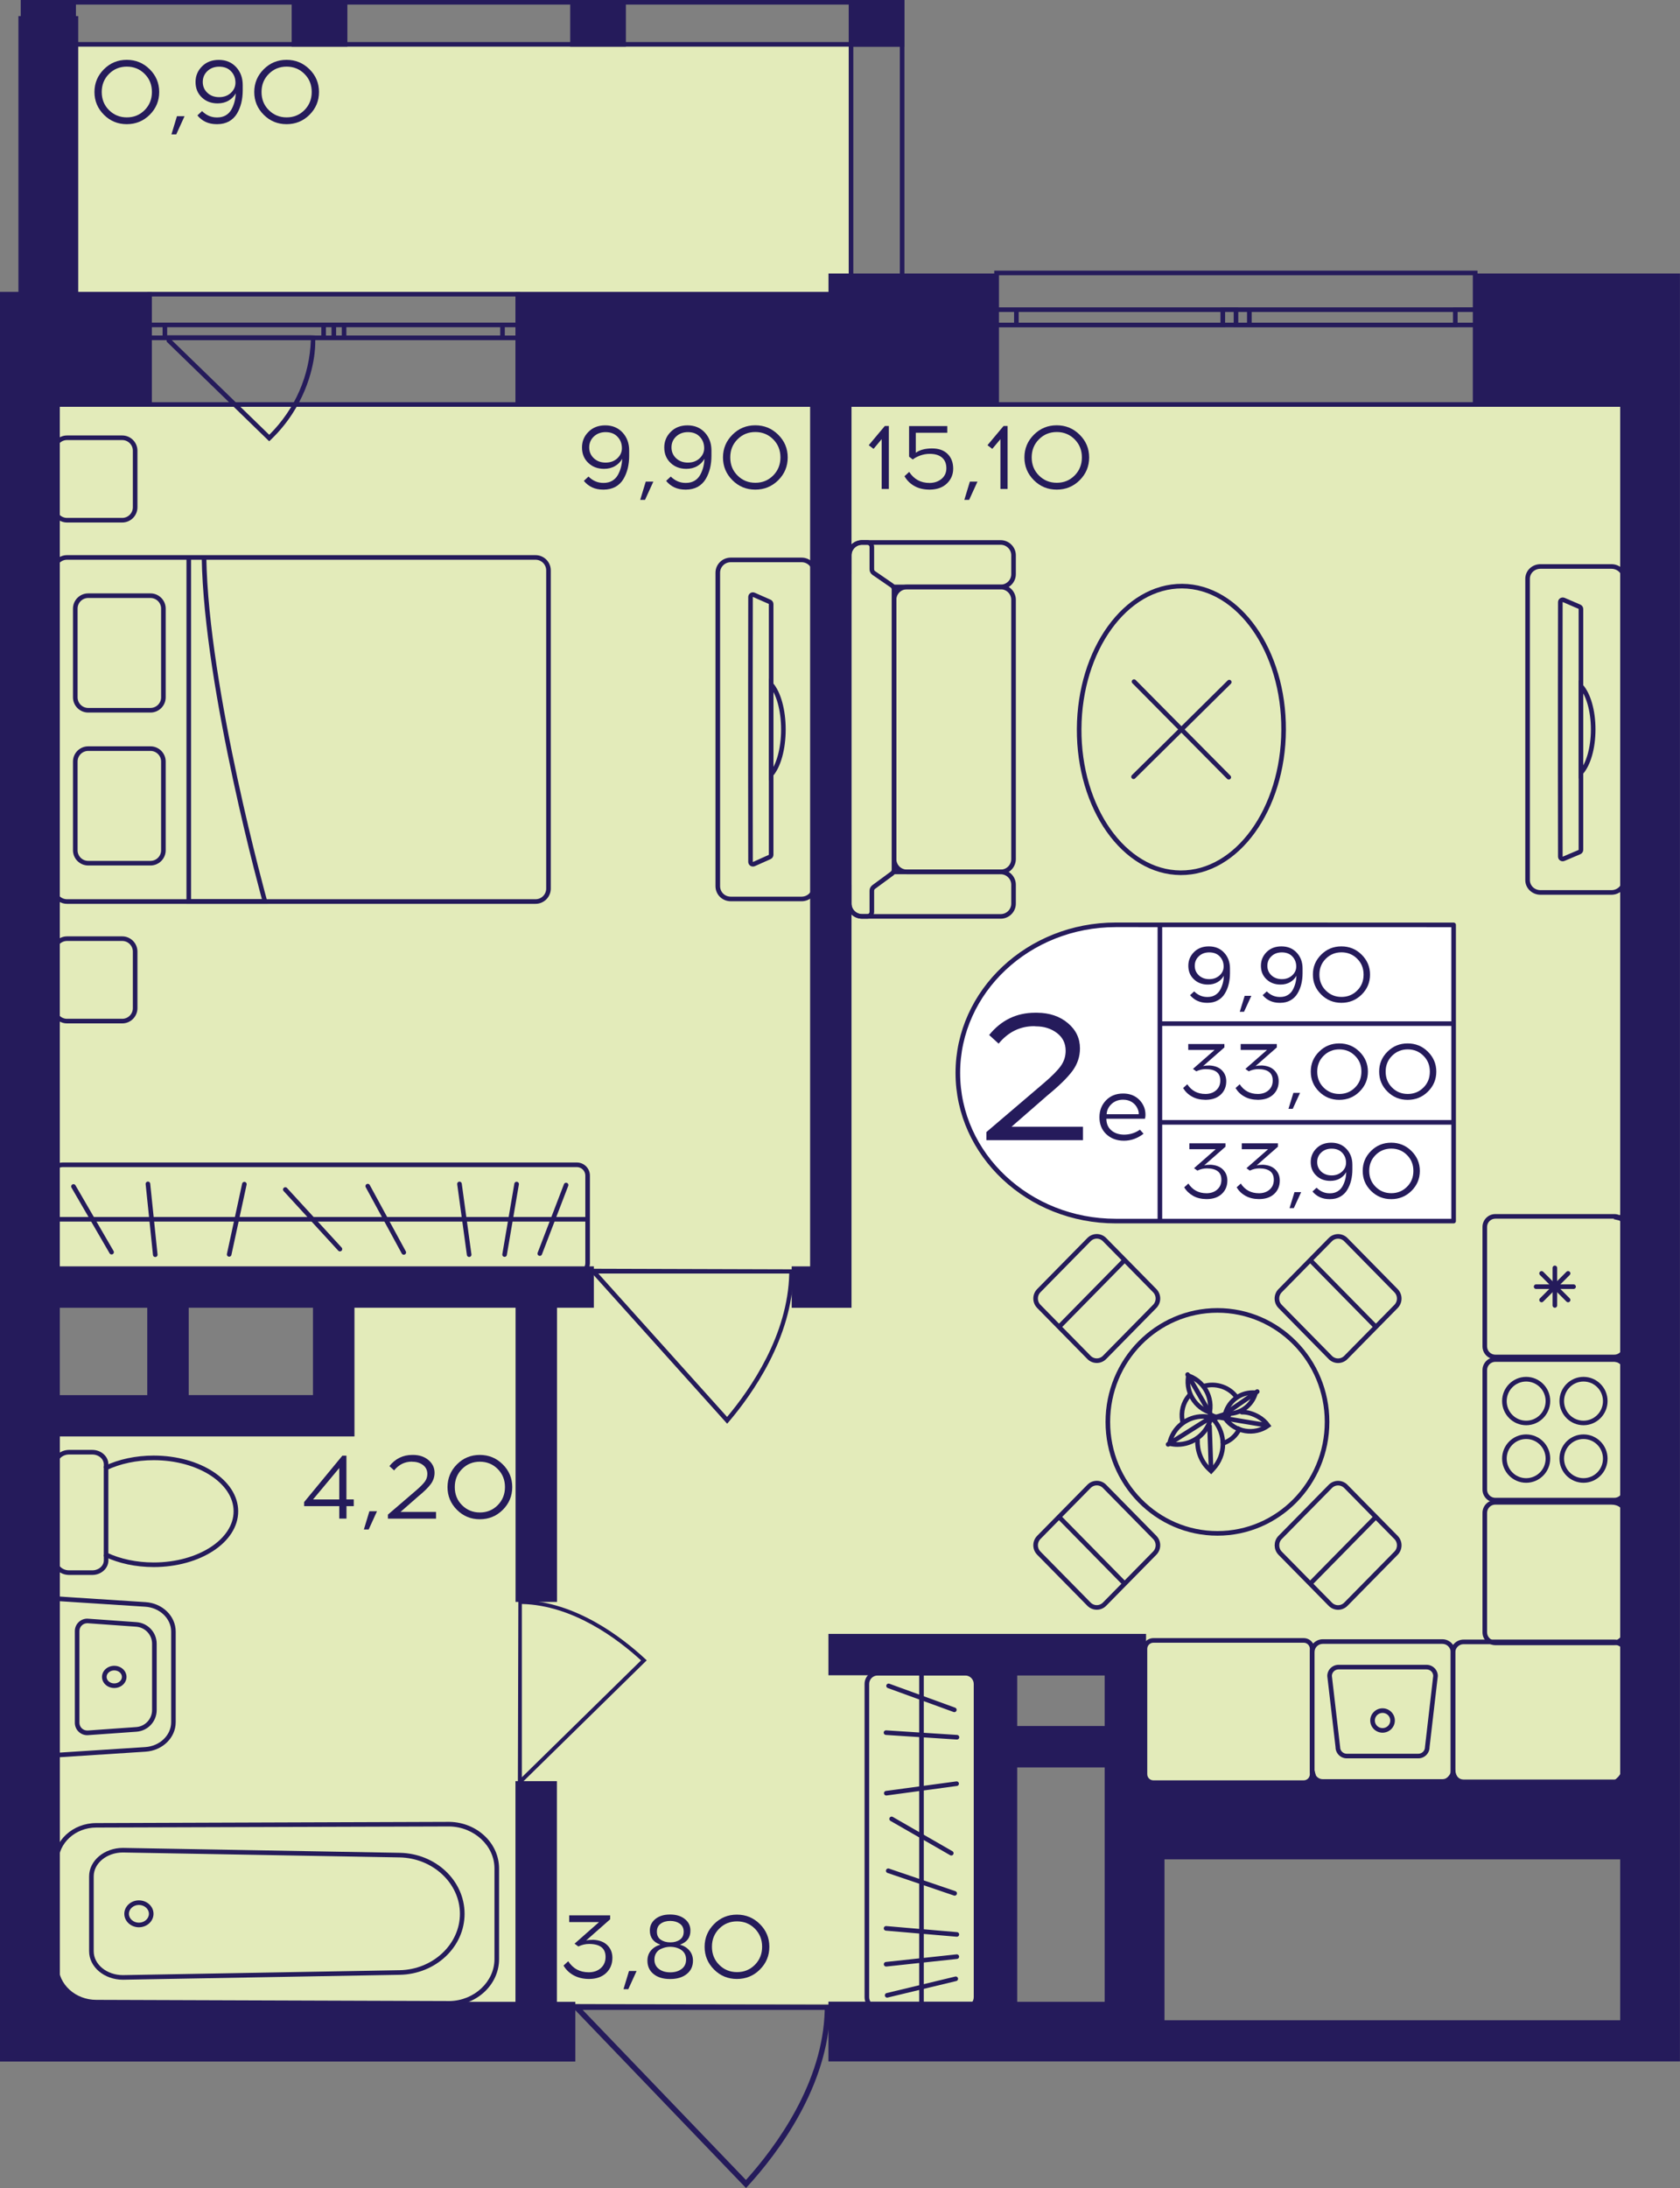
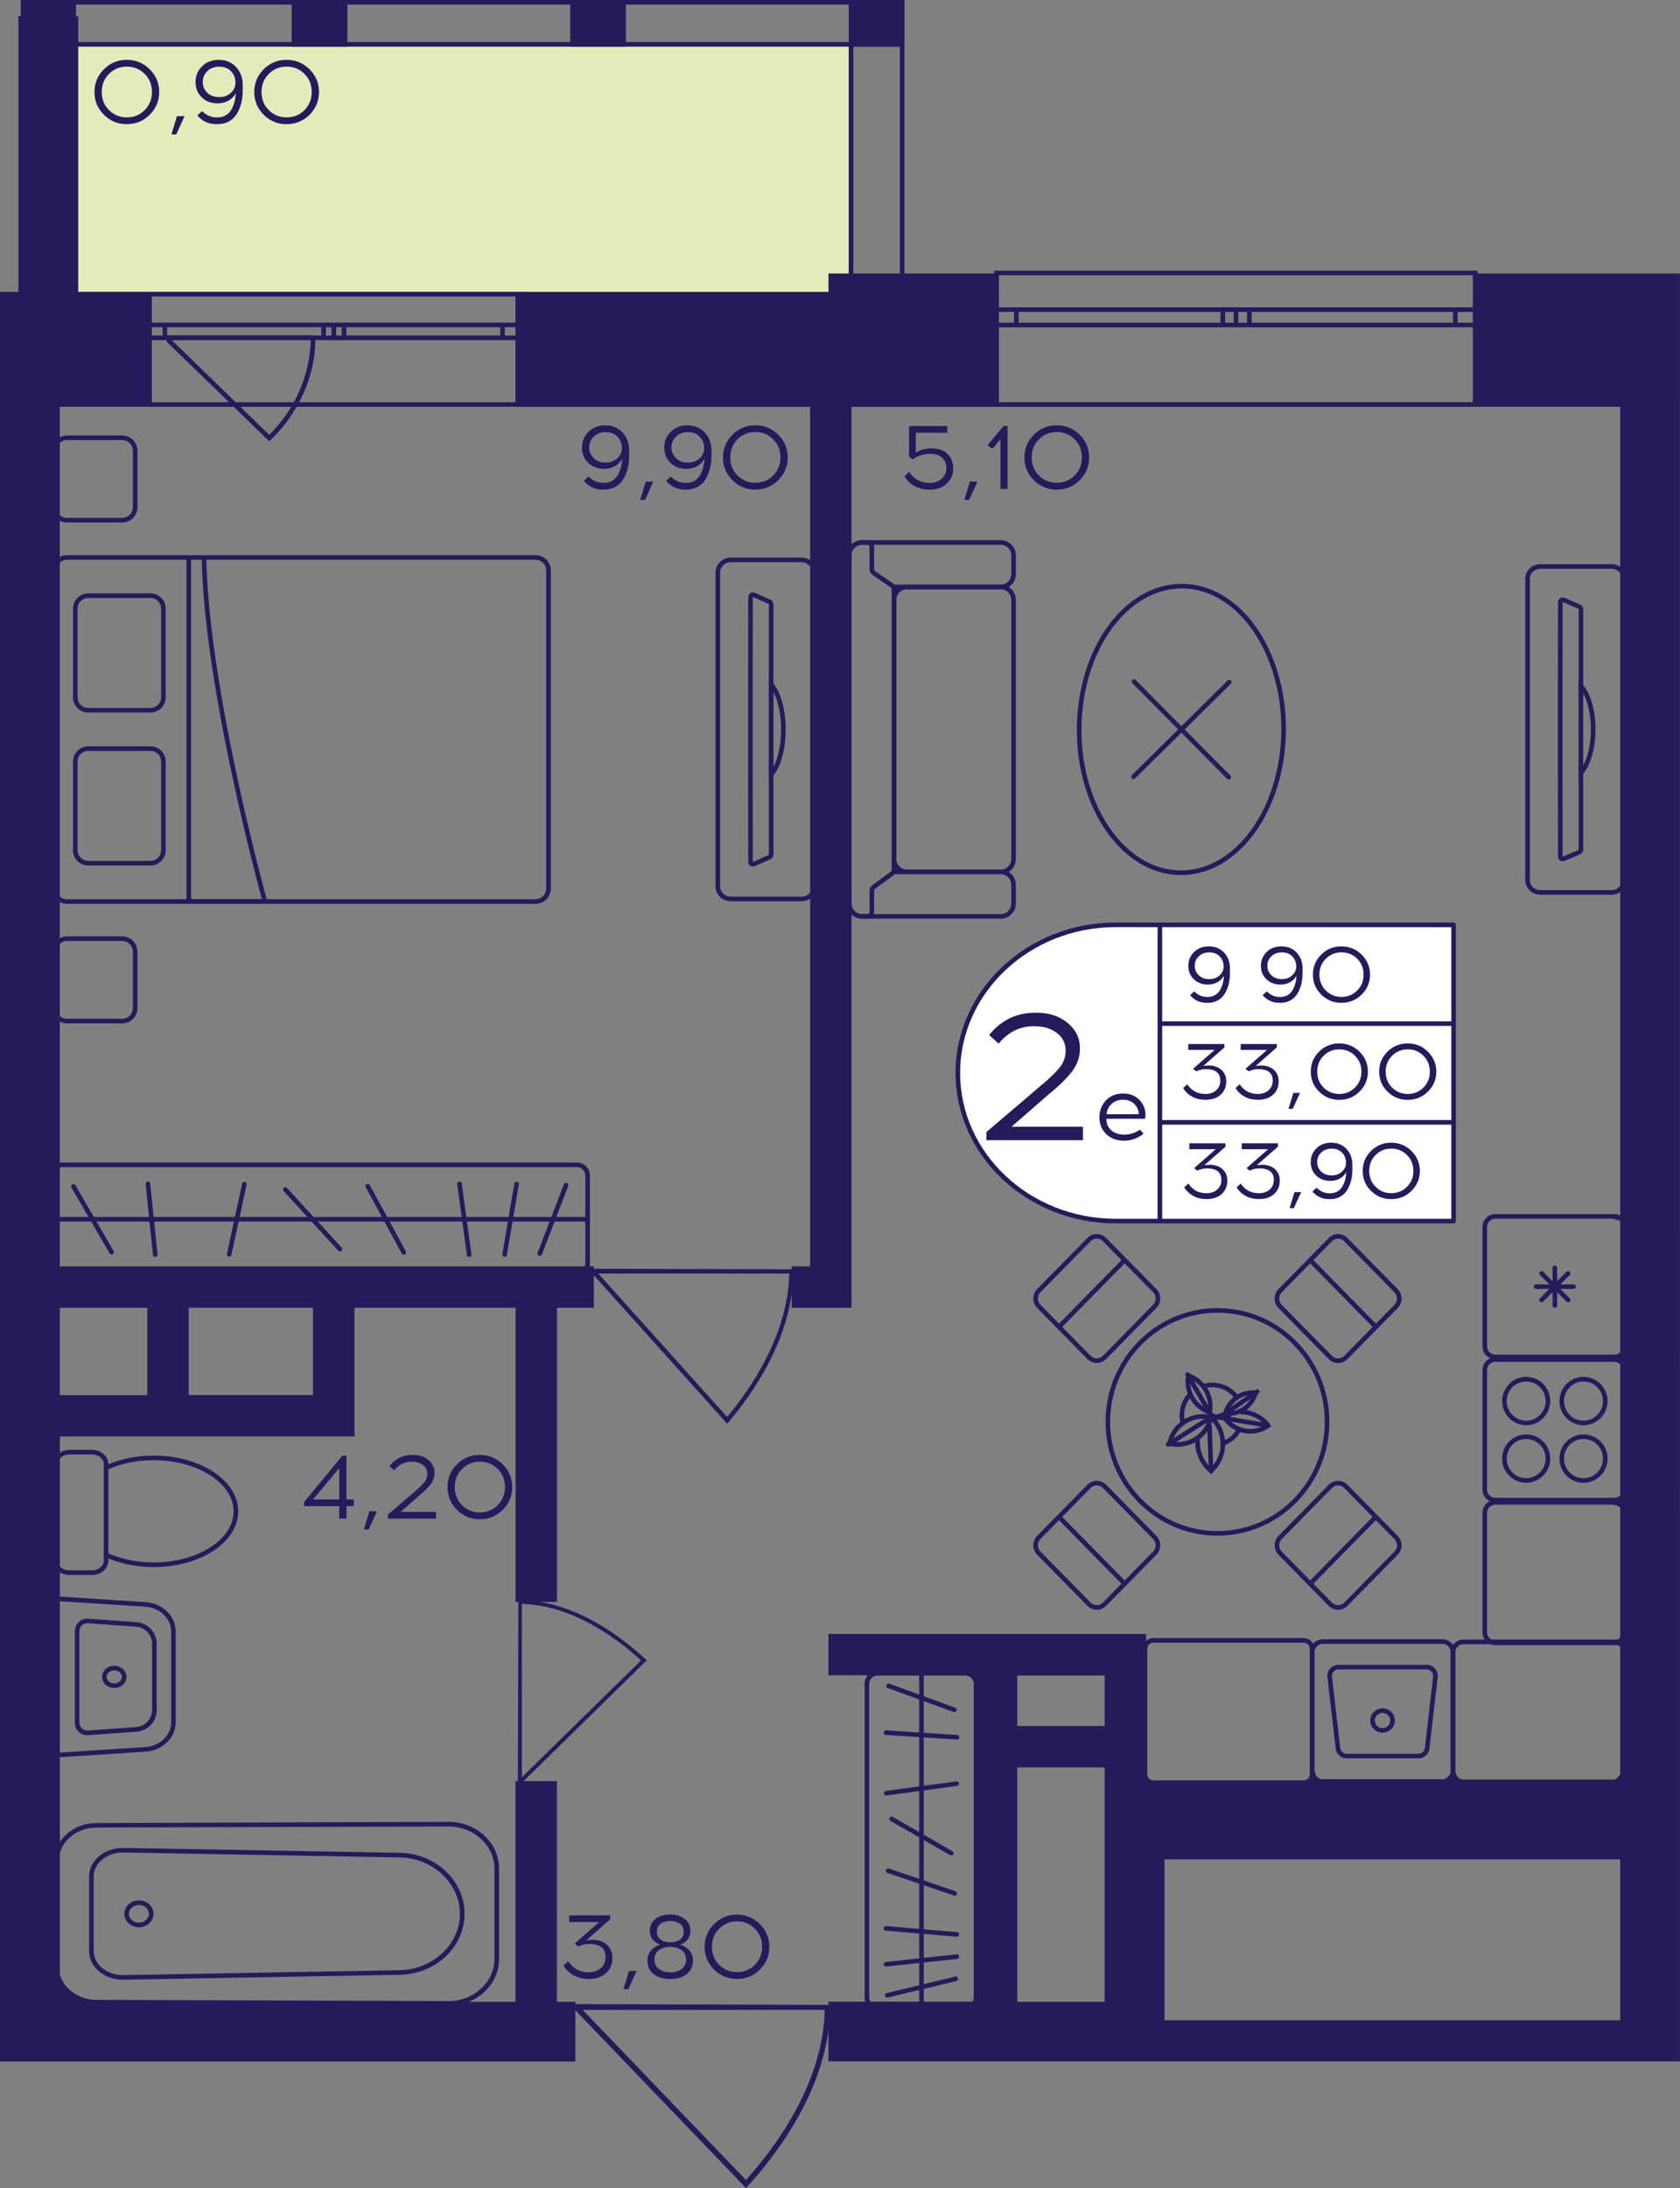
<svg xmlns="http://www.w3.org/2000/svg" version="1.1" id="Слой_1" x="0px" y="0px" viewBox="0 0 307.31 400" style="enable-background:new 0 0 307.31 400;" xml:space="preserve">
  <rect x="0" y="0" width="307.31" height="400" fill="#808080" stroke="none" />
-   <path style="fill:#E3EBBA;" d="M7.16,366.39c58.19,0,116.38,0,174.57,0c0.18-21.29,0.37-42.58,0.55-63.87c7.86,0,15.72,0,23.57,0  c0,8.96,0,17.93,0,26.89c32.56,0,65.11,0,97.67,0c0-85.15,0-170.31,0-255.46c-98.79,0-197.58,0-296.37,0c0,53.78,0,107.56,0,161.34  c17.96,0,35.92,0,53.89,0c0,7.84,0,15.69,0,23.53c-17.96,0-35.92,0-53.89,0C7.16,294.68,7.16,330.53,7.16,366.39z" />
  <rect x="11.65" y="7.84" style="fill:#E3EBBA;" width="144.26" height="45.8" />
  <g>
    <path style="fill:none;stroke:#251B5B;stroke-width:0.841;stroke-miterlimit:10;" d="M269.85,49.9l-87.56,0v24.05l87.56,0V49.9z    M182.28,49.9l87.56,0 M182.28,73.95l87.56,0 M182.28,56.61h3.64v2.81h-3.64V56.61z M226.09,59.41h-2.42v-2.81h2.42V59.41z    M185.92,56.61h37.75v2.81l-37.75,0V56.61z M226.09,56.61h2.44v2.81h-2.44V56.61z M269.85,59.41h-3.64v-2.81h3.64V59.41z    M228.54,56.61h37.67v2.81h-37.67V56.61z M182.28,56.61h3.64 M185.92,56.61v2.81 M185.92,59.41h-3.64 M226.09,59.41h-2.42    M223.68,59.41v-2.81 M223.68,56.61h2.42 M185.92,56.61h37.75 M223.68,59.41l-37.75,0 M226.09,56.61h2.44 M228.54,56.61v2.81    M228.54,59.41h-2.44 M269.85,59.41h-3.64 M266.21,59.41v-2.81 M266.21,56.61h3.64 M228.54,56.61h37.67 M266.21,59.41h-37.67" />
  </g>
  <g>
    <path style="fill:none;stroke:#251B5B;stroke-width:0.841;stroke-miterlimit:10;" d="M94.72,53.78l-67.36,0v20.17l67.36,0V53.78z    M27.36,53.78l67.36,0 M27.36,73.95l67.36,0 M27.36,59.4h2.8v2.35h-2.8V59.4z M61.06,61.76H59.2V59.4h1.86V61.76z M30.16,59.4H59.2   v2.35l-29.04,0V59.4z M61.06,59.4h1.88v2.35h-1.88V59.4z M94.72,61.76h-2.8V59.4h2.8V61.76z M62.94,59.4l28.98,0v2.35H62.94V59.4z    M27.36,59.4h2.8 M30.16,59.4v2.35 M30.16,61.76h-2.8 M61.06,61.76H59.2 M59.2,61.76V59.4 M59.2,59.4h1.86 M30.16,59.4H59.2    M59.2,61.76l-29.04,0 M61.06,59.4h1.88 M62.94,59.4v2.35 M62.94,61.76h-1.88 M94.72,61.76h-2.8 M91.92,61.76V59.4 M91.92,59.4h2.8    M62.94,59.4l28.98,0 M91.92,61.76H62.94" />
  </g>
  <g>
    <rect x="155.25" y="0" transform="matrix(-1 -2.548994e-07 2.548994e-07 -1 320.699 8.529)" style="fill:#251B5B;" width="10.19" height="8.53" />
    <rect x="3.87" y="0" transform="matrix(-1 -2.593989e-07 2.593989e-07 -1 17.763 8.529)" style="fill:#251B5B;" width="10.01" height="8.53" />
    <rect x="53.36" y="0" transform="matrix(-1 -2.549037e-07 2.549037e-07 -1 116.904 8.528)" style="fill:#251B5B;" width="10.19" height="8.53" />
    <rect x="104.31" y="0" transform="matrix(-1 -2.549000e-07 2.549000e-07 -1 218.801 8.528)" style="fill:#251B5B;" width="10.19" height="8.53" />
    <g>
      <path style="fill:#251B5B;" d="M164.6,0.84l0,52.1h-8.51V0.84H164.6 M165.44,0h-10.19v53.78h10.19L165.44,0L165.44,0z" />
    </g>
    <g>
      <path style="fill:#251B5B;" d="M12.96,0.84l0,52.1H4.63l0-52.1H12.96 M13.8,0H3.79l0,53.78H13.8L13.8,0L13.8,0z" />
    </g>
    <g>
      <path style="fill:#251B5B;" d="M4.72,0.84l159.89,0v6.85l-159.89,0V0.84 M3.87,0v8.53l161.57,0V0L3.87,0L3.87,0z" />
    </g>
  </g>
  <path style="fill:#251B5B;" d="M151.97,366.52c0,0.31-0.01,0.61-0.01,0.92h-0.13c-0.3,13.97-9.5,26.13-15.03,32.19l-0.34,0.37  l-31.27-32.56H105c0-0.35,0-0.7,0-1.06C120.66,366.43,136.32,366.48,151.97,366.52z M106.59,367.44l29.86,31.09  c5.46-6.06,14.12-17.76,14.41-31.09L106.59,367.44z" />
  <path style="fill:#251B5B;" d="M145.24,232.05c0,0.26-0.01,0.51-0.01,0.78h-0.1c-0.24,11.77-7.49,22.02-11.85,27.13l-0.27,0.31  l-24.66-27.44h-0.16c0-0.3,0-0.59,0-0.89C120.54,231.97,132.89,232.01,145.24,232.05z M109.45,232.82L133,259.03  c4.3-5.11,11.13-14.97,11.37-26.21L109.45,232.82z" />
  <path style="fill:#251B5B;" d="M94.82,292.44c0.21,0,0.42,0.01,0.65,0.01v0.09c9.8,0.22,18.32,6.8,22.57,10.75l0.26,0.24  l-22.83,22.38v0.14c-0.25,0-0.49,0-0.74,0C94.75,314.84,94.78,303.64,94.82,292.44z M95.46,324.91l21.8-21.37  c-4.25-3.9-12.46-10.1-21.8-10.31L95.46,324.91z" />
  <path style="fill:#251B5B;" d="M49.56,80.37c1.49-1.43,2.79-3,3.88-4.67c3.91-5.97,4.19-11.56,4.22-12.69  c0.02-0.72,0.01-1.3-0.01-1.68c-0.25-0.01-0.5-0.02-0.76-0.03H30.51l-0.06-0.06c0.01,0.41,0.03,0.82,0.04,1.22l18.75,18.21  L49.56,80.37z M31.36,62.12h25.5c-0.2,6.53-2.87,12.66-7.61,17.37L31.36,62.12z" />
  <g>
    <path style="fill:none;stroke:#251B5B;stroke-width:0.841;stroke-linecap:square;stroke-miterlimit:10;" d="M217.44,255.22   c-0.49,0.58-0.85,1.28-1.06,2.06c-0.21,0.81-0.24,1.63-0.1,2.41" />
    <path style="fill:none;stroke:#251B5B;stroke-width:0.841;stroke-linecap:square;stroke-miterlimit:10;" d="M225.99,255.15   c-0.7-0.84-1.66-1.47-2.8-1.77c-0.9-0.24-1.79-0.25-2.64-0.06" />
    <path style="fill:none;stroke:#251B5B;stroke-width:0.841;stroke-linecap:square;stroke-miterlimit:10;" d="M223.78,263.84   c1.27-0.46,2.27-1.31,2.91-2.55" />
    <g>
      <path style="fill:#251B5B;" d="M217.73,252.09c2.13,0.97,3.43,3.2,3.21,5.52C218.81,256.64,217.51,254.41,217.73,252.09     M217.08,250.96c-0.9,3.38,1.12,6.86,4.51,7.77h0C222.5,255.36,220.48,251.88,217.08,250.96L217.08,250.96z" />
    </g>
    <path style="fill:none;stroke:#251B5B;stroke-width:0.841;stroke-linecap:round;stroke-miterlimit:10;" d="M224.77,258.75   c-0.25,0.13-0.43,0.38-0.67,0.56c1.82,2.53,5.35,3.11,7.88,1.31c-0.48-0.67-1.09-1.21-1.77-1.6c-0.92-0.53-2.01-0.9-3.06-0.86" />
    <g>
      <path style="fill:#251B5B;" d="M229.11,255.01c-0.7,1.78-2.42,2.99-4.39,3.02C225.42,256.25,227.14,255.03,229.11,255.01     M229.16,254.17c-2.67,0-5.04,1.9-5.53,4.6h0c0.35,0.06,0.69,0.09,1.03,0.09c2.67,0,5.04-1.9,5.53-4.6    C229.85,254.2,229.5,254.17,229.16,254.17L229.16,254.17z" />
    </g>
    <path style="fill:none;stroke:#251B5B;stroke-width:0.841;stroke-linecap:round;stroke-miterlimit:10;" d="M219.05,263.24   c-0.08,1.88,0.62,3.94,2.11,5.32l0.38,0.36l0.35-0.38c2.37-2.53,2.39-6.4,0.15-8.96c-0.06-0.06-0.11-0.13-0.17-0.18" />
    <line style="fill:none;stroke:#251B5B;stroke-width:0.841;stroke-linecap:round;stroke-linejoin:round;stroke-miterlimit:10;" x1="221.25" y1="260.71" x2="221.53" y2="268.67" />
    <g>
      <path style="fill:#251B5B;" d="M220.06,259.36c0.31,0,0.63,0.03,0.94,0.07c-0.72,2.46-3.02,4.21-5.62,4.21    c-0.31,0-0.63-0.03-0.94-0.07C215.16,261.11,217.46,259.36,220.06,259.36 M220.06,258.52c-3.07,0-5.84,2.11-6.53,5.23l-0.1,0.47    l0.47,0.11c0.5,0.11,0.99,0.17,1.48,0.17c3.07,0,5.84-2.11,6.53-5.23l0.1-0.47l-0.47-0.11    C221.04,258.58,220.54,258.52,220.06,258.52L220.06,258.52z" />
    </g>
    <line style="fill:none;stroke:#251B5B;stroke-width:0.841;stroke-linecap:round;stroke-linejoin:round;stroke-miterlimit:10;" x1="221.78" y1="258.94" x2="213.67" y2="264.05" />
    <line style="fill:none;stroke:#251B5B;stroke-width:0.841;stroke-linecap:round;stroke-miterlimit:10;" x1="224.36" y1="259.34" x2="231.63" y2="260.55" />
    <polyline style="fill:none;stroke:#251B5B;stroke-width:0.841;stroke-linecap:round;stroke-miterlimit:10;" points="229.98,254.4    223.87,258.6 222.51,259.03  " />
    <path style="fill:none;stroke:#251B5B;stroke-width:0.841;stroke-linecap:round;stroke-miterlimit:10;" d="M221.86,259.16   l-0.53-0.79c-0.03-0.05-4.09-7.08-4.09-7.08" />
    <line style="fill:none;stroke:#251B5B;stroke-width:0.841;stroke-linecap:round;stroke-miterlimit:10;" x1="224.42" y1="259.35" x2="221.45" y2="258.85" />
    <line style="fill:none;stroke:#251B5B;stroke-width:0.841;stroke-linecap:round;stroke-miterlimit:10;" x1="221.78" y1="259.43" x2="222.78" y2="259.12" />
    <polygon style="fill:none;stroke:#251B5B;stroke-width:0.841;stroke-linecap:round;stroke-miterlimit:10;" points="221.87,259.37    222.39,259.1 222.06,258.93  " />
    <polygon style="fill:#251B5B;" points="225.12,258.8 223.87,258.6 222.97,258.97 224.36,259.34  " />
    <path style="fill:#251B5B;" d="M222.8,258.79c-0.04-0.01-1.22-0.2-1.22-0.2l0.33,0.38l0.71,0.09L222.8,258.79z" />
-     <polygon style="fill:#251B5B;" points="223.23,259.22 221.94,259.6 221.85,259.45 222.62,259.06  " />
  </g>
  <g>
    <path style="fill:none;stroke:#251B5B;stroke-width:0.841;stroke-miterlimit:10;" d="M155.33,104.96v-3.45   c0-1.29,1.06-2.34,2.36-2.34h0.94l24.41,0c1.3,0,2.36,1.06,2.36,2.34v3.45c0,1.31-1.06,2.34-2.36,2.34l-19.64,0" />
    <path style="fill:none;stroke:#251B5B;stroke-width:0.841;stroke-miterlimit:10;" d="M155.33,161.74v3.45   c0,1.31,1.06,2.34,2.36,2.34h0.94l24.41,0c1.3,0,2.36-1.04,2.36-2.34l0-3.45c0-1.29-1.06-2.34-2.36-2.34l-19.6,0" />
    <path style="fill:none;stroke:#251B5B;stroke-width:0.841;stroke-miterlimit:10;" d="M185.4,157.04l0-47.38   c0-1.3-1.05-2.35-2.35-2.35l-17.16,0c-1.3,0-2.35,1.05-2.35,2.35l0,47.38c0,1.3,1.05,2.35,2.35,2.35h17.16   C184.35,159.4,185.4,158.34,185.4,157.04z" />
    <path style="fill:none;stroke:#251B5B;stroke-width:0.841;stroke-miterlimit:10;" d="M159.82,162.16l3.37-2.48   c0.21-0.16,0.34-0.41,0.34-0.67l0-51.27c0-0.27-0.14-0.53-0.36-0.69l-3.33-2.29c-0.23-0.16-0.36-0.41-0.36-0.69v-4.06   c0-0.46-0.38-0.84-0.84-0.84h-0.94c-1.3,0-2.36,1.05-2.36,2.34l0,63.68c0,1.29,1.06,2.34,2.36,2.34h0.94   c0.47,0,0.84-0.37,0.84-0.84l0-3.87C159.48,162.57,159.61,162.32,159.82,162.16z" />
  </g>
  <g>
    <path style="fill:none;stroke:#251B5B;stroke-width:0.841;stroke-miterlimit:10;" d="M294.77,163.15l-12.98,0   c-1.31,0-2.36-1.01-2.36-2.25v-55.09c0-1.26,1.05-2.25,2.36-2.25h12.98c1.3,0,2.36,1,2.36,2.25v55.09   C297.13,162.14,296.06,163.15,294.77,163.15z M289.19,111.31c0-0.16-0.12-0.32-0.27-0.39l-2.88-1.24c-0.3-0.11-0.62,0.08-0.62,0.39   c0,1.96-0.02,8.12-0.02,15.36v15.81c0,7.25,0.02,13.41,0.02,15.36c0,0.32,0.32,0.52,0.62,0.39l2.88-1.22   c0.15-0.06,0.27-0.23,0.27-0.4V111.31z" />
    <g>
      <path style="fill:none;stroke:#251B5B;stroke-width:0.841;stroke-miterlimit:10;" d="M291.43,133.34c0-3.45-0.91-6.46-2.24-7.92    l0,15.85C290.52,139.8,291.43,136.81,291.43,133.34z" />
    </g>
  </g>
  <g>
    <ellipse style="fill:none;stroke:#251B5B;stroke-width:0.841;stroke-miterlimit:10;" cx="222.7" cy="259.94" rx="20.05" ry="20.38" />
    <g>
      <g>
        <path style="fill:none;stroke:#251B5B;stroke-width:0.841;stroke-miterlimit:10;" d="M234.17,281.06l9.17-9.32     c0.79-0.8,2.06-0.8,2.85,0l9.17,9.32c0.79,0.8,0.79,2.09,0,2.89l-9.17,9.32c-0.79,0.8-2.06,0.8-2.85,0l-9.17-9.32     C233.39,283.15,233.39,281.85,234.17,281.06z" />
        <line style="fill:none;stroke:#251B5B;stroke-width:0.841;stroke-miterlimit:10;" x1="251.81" y1="277.18" x2="239.53" y2="289.66" />
      </g>
    </g>
    <g>
      <g>
        <path style="fill:none;stroke:#251B5B;stroke-width:0.841;stroke-miterlimit:10;" d="M211.22,238.83l-9.17,9.32     c-0.79,0.8-2.06,0.8-2.85,0l-9.17-9.32c-0.79-0.8-0.79-2.09,0-2.89l9.17-9.32c0.79-0.8,2.06-0.8,2.85,0l9.17,9.32     C212.01,236.74,212.01,238.03,211.22,238.83z" />
        <line style="fill:none;stroke:#251B5B;stroke-width:0.841;stroke-miterlimit:10;" x1="193.59" y1="242.71" x2="205.86" y2="230.23" />
      </g>
    </g>
    <g>
      <g>
        <path style="fill:none;stroke:#251B5B;stroke-width:0.841;stroke-miterlimit:10;" d="M202.05,271.73l9.17,9.32     c0.79,0.8,0.79,2.09,0,2.89l-9.17,9.32c-0.79,0.8-2.06,0.8-2.85,0l-9.17-9.32c-0.79-0.8-0.79-2.09,0-2.89l9.17-9.32     C199.99,270.93,201.27,270.93,202.05,271.73z" />
        <line style="fill:none;stroke:#251B5B;stroke-width:0.841;stroke-miterlimit:10;" x1="205.86" y1="289.66" x2="193.59" y2="277.18" />
      </g>
    </g>
    <g>
      <g>
        <path style="fill:none;stroke:#251B5B;stroke-width:0.841;stroke-miterlimit:10;" d="M243.34,248.16l-9.17-9.32     c-0.79-0.8-0.79-2.09,0-2.89l9.17-9.32c0.79-0.8,2.06-0.8,2.85,0l9.17,9.32c0.79,0.8,0.79,2.09,0,2.89l-9.17,9.32     C245.4,248.96,244.13,248.96,243.34,248.16z" />
        <line style="fill:none;stroke:#251B5B;stroke-width:0.841;stroke-miterlimit:10;" x1="239.53" y1="230.23" x2="251.81" y2="242.71" />
      </g>
    </g>
  </g>
  <g>
    <g>
      <path style="fill:none;stroke:#251B5B;stroke-width:0.841;stroke-miterlimit:10;" d="M12.25,164.81l85.72,0    c1.3,0,2.36-1.06,2.36-2.36l0-58.18c0-1.3-1.06-2.36-2.36-2.36l-85.72,0c-1.3,0-2.36,1.06-2.36,2.36l0,58.18    C9.89,163.75,10.95,164.81,12.25,164.81z" />
      <g>
        <path style="fill:none;stroke:#251B5B;stroke-width:0.841;stroke-miterlimit:10;" d="M27.53,108.9h-11.4     c-1.3,0-2.36,1.06-2.36,2.36l0,16.22c0,1.3,1.06,2.36,2.36,2.36h11.4c1.3,0,2.36-1.06,2.36-2.36l0-16.22     C29.89,109.96,28.83,108.9,27.53,108.9z" />
        <path style="fill:none;stroke:#251B5B;stroke-width:0.841;stroke-miterlimit:10;" d="M27.53,136.86l-11.4,0     c-1.3,0-2.36,1.06-2.36,2.36l0,16.22c0,1.3,1.06,2.36,2.36,2.36h11.4c1.3,0,2.36-1.06,2.36-2.36l0-16.22     C29.89,137.92,28.83,136.86,27.53,136.86z" />
      </g>
      <path style="fill:none;stroke:#251B5B;stroke-width:0.841;stroke-miterlimit:10;" d="M34.53,101.9l0,62.9h13.93    c0,0-10.74-38.64-11.14-62.9" />
    </g>
    <path style="fill:none;stroke:#251B5B;stroke-width:0.841;stroke-linecap:round;stroke-miterlimit:10;" d="M22.36,80.03h-10.1   c-1.3,0-2.36,1.06-2.36,2.36l0,10.35c0,1.3,1.06,2.36,2.36,2.36l10.1,0c1.3,0,2.36-1.06,2.36-2.36l0-10.35   C24.72,81.09,23.66,80.03,22.36,80.03z" />
    <path style="fill:none;stroke:#251B5B;stroke-width:0.841;stroke-linecap:round;stroke-miterlimit:10;" d="M22.36,171.6h-10.1   c-1.3,0-2.36,1.06-2.36,2.36l0,10.35c0,1.3,1.06,2.36,2.36,2.36h10.1c1.3,0,2.36-1.06,2.36-2.36l0-10.35   C24.72,172.66,23.66,171.6,22.36,171.6z" />
  </g>
  <g>
    <path style="fill:none;stroke:#251B5B;stroke-width:0.841;stroke-miterlimit:10;" d="M146.64,102.36h-12.98   c-1.31,0-2.36,1.06-2.36,2.34l0,57.3c0,1.31,1.05,2.34,2.36,2.34h12.98c1.3,0,2.36-1.04,2.36-2.34l0-57.3   C149,103.42,147.94,102.36,146.64,102.36z M141.06,156.27c0,0.17-0.12,0.33-0.27,0.4l-2.88,1.29c-0.3,0.12-0.62-0.08-0.62-0.4   c0-2.04-0.02-8.44-0.02-15.98l0-16.45c0-7.54,0.02-13.95,0.02-15.98c0-0.33,0.32-0.54,0.62-0.4l2.88,1.27   c0.15,0.07,0.27,0.23,0.27,0.42L141.06,156.27z" />
    <g>
      <path style="fill:none;stroke:#251B5B;stroke-width:0.841;stroke-miterlimit:10;" d="M143.3,133.36c0,3.58-0.91,6.72-2.24,8.24    v-16.48C142.39,126.65,143.3,129.76,143.3,133.36z" />
    </g>
  </g>
  <g>
    <path style="fill:#251B5B;" d="M295.37,300.58c0.83,0,1.51,0.68,1.51,1.51v21.72c0,0.83-0.68,1.51-1.51,1.51h-27.66   c-0.83,0-1.51-0.68-1.51-1.51v-21.72c0-0.83,0.68-1.51,1.51-1.51H295.37 M295.37,299.74h-27.66c-1.3,0-2.35,1.05-2.35,2.35v21.72   c0,1.3,1.05,2.35,2.35,2.35h27.66c1.3,0,2.35-1.05,2.35-2.35v-21.72C297.72,300.79,296.67,299.74,295.37,299.74L295.37,299.74z" />
  </g>
  <g>
    <g>
      <path style="fill:#251B5B;" d="M263.85,300.52c0.83,0,1.51,0.68,1.51,1.51v21.72c0,0.83-0.68,1.51-1.51,1.51h-21.89    c-0.83,0-1.51-0.68-1.51-1.51v-21.72c0-0.83,0.68-1.51,1.51-1.51H263.85 M263.85,299.68h-21.89c-1.3,0-2.35,1.05-2.35,2.35v21.72    c0,1.3,1.05,2.35,2.35,2.35h21.89c1.3,0,2.35-1.05,2.35-2.35v-21.72C266.2,300.74,265.15,299.68,263.85,299.68L263.85,299.68z" />
    </g>
    <g>
      <path style="fill:#251B5B;" d="M260.95,305.19c0.66,0,1.2,0.52,1.22,1.17l-1.5,12.94l-0.01,0.05v0.05c0,0.67-0.55,1.21-1.22,1.21    h-13.08c-0.67,0-1.22-0.54-1.22-1.21v-0.05l-0.01-0.05l-1.5-12.94c0.02-0.65,0.56-1.17,1.22-1.17H260.95 M260.95,304.35h-16.1    c-1.14,0-2.06,0.92-2.06,2.05l1.51,13c0,1.13,0.92,2.05,2.06,2.05h13.08c1.14,0,2.06-0.92,2.06-2.05l1.51-13    C263.01,305.27,262.09,304.35,260.95,304.35L260.95,304.35z" />
    </g>
    <g>
      <path style="fill:#251B5B;" d="M252.9,313.14c0.78,0,1.41,0.62,1.41,1.39s-0.63,1.39-1.41,1.39s-1.41-0.62-1.41-1.39    S252.13,313.14,252.9,313.14 M252.9,312.3c-1.24,0-2.25,1-2.25,2.23c0,1.23,1.01,2.23,2.25,2.23c1.24,0,2.25-1,2.25-2.23    C255.15,313.3,254.14,312.3,252.9,312.3L252.9,312.3z" />
    </g>
  </g>
  <g>
    <g>
      <path style="fill:#251B5B;" d="M295.3,248.96c0.83,0,1.51,0.68,1.51,1.51v21.84c0,0.83-0.68,1.51-1.51,1.51h-21.77    c-0.83,0-1.51-0.68-1.51-1.51v-21.84c0-0.83,0.68-1.51,1.51-1.51H295.3 M295.3,248.12h-21.77c-1.3,0-2.35,1.05-2.35,2.35v21.84    c0,1.3,1.05,2.35,2.35,2.35h21.77c1.3,0,2.35-1.05,2.35-2.35v-21.84C297.65,249.17,296.6,248.12,295.3,248.12L295.3,248.12z" />
    </g>
    <g>
      <g>
        <path style="fill:#251B5B;" d="M279.17,263.07c1.97,0,3.56,1.6,3.56,3.58s-1.6,3.58-3.56,3.58s-3.56-1.6-3.56-3.58     S277.21,263.07,279.17,263.07 M279.17,262.23c-2.43,0-4.4,1.98-4.4,4.42c0,2.44,1.97,4.42,4.4,4.42c2.43,0,4.4-1.98,4.4-4.42     C283.58,264.21,281.6,262.23,279.17,262.23L279.17,262.23z" />
      </g>
      <g>
        <path style="fill:#251B5B;" d="M289.66,252.56c1.97,0,3.56,1.6,3.56,3.58c0,1.97-1.6,3.58-3.56,3.58s-3.56-1.6-3.56-3.58     C286.1,254.16,287.69,252.56,289.66,252.56 M289.66,251.71c-2.43,0-4.4,1.98-4.4,4.42c0,2.44,1.97,4.42,4.4,4.42     c2.43,0,4.4-1.98,4.4-4.42C294.06,253.69,292.09,251.71,289.66,251.71L289.66,251.71z" />
      </g>
      <g>
        <path style="fill:#251B5B;" d="M279.17,252.56c1.97,0,3.56,1.6,3.56,3.58c0,1.97-1.6,3.58-3.56,3.58s-3.56-1.6-3.56-3.58     C275.61,254.16,277.21,252.56,279.17,252.56 M279.17,251.71c-2.43,0-4.4,1.98-4.4,4.42c0,2.44,1.97,4.42,4.4,4.42     c2.43,0,4.4-1.98,4.4-4.42C283.58,253.69,281.6,251.71,279.17,251.71L279.17,251.71z" />
      </g>
      <g>
        <path style="fill:#251B5B;" d="M289.66,263.07c1.97,0,3.56,1.6,3.56,3.58s-1.6,3.58-3.56,3.58s-3.56-1.6-3.56-3.58     S287.69,263.07,289.66,263.07 M289.66,262.23c-2.43,0-4.4,1.98-4.4,4.42c0,2.44,1.97,4.42,4.4,4.42c2.43,0,4.4-1.98,4.4-4.42     C294.06,264.21,292.09,262.23,289.66,262.23L289.66,262.23z" />
      </g>
    </g>
  </g>
  <g>
    <g>
      <path style="fill:#251B5B;" d="M295.3,222.79c0.83,0,1.51,0.68,1.51,1.51v21.84c0,0.83-0.68,1.51-1.51,1.51h-21.77    c-0.83,0-1.51-0.68-1.51-1.51V224.3c0-0.83,0.68-1.51,1.51-1.51H295.3 M295.3,221.95h-21.77c-1.3,0-2.35,1.05-2.35,2.35v21.84    c0,1.3,1.05,2.35,2.35,2.35h21.77c1.3,0,2.35-1.05,2.35-2.35V224.3C297.65,223,296.6,221.95,295.3,221.95L295.3,221.95z" />
    </g>
    <g>
      <line style="fill:none;stroke:#251B5B;stroke-width:0.841;stroke-linecap:round;stroke-miterlimit:10;" x1="280.99" y1="235.22" x2="287.84" y2="235.22" />
      <line style="fill:none;stroke:#251B5B;stroke-width:0.841;stroke-linecap:round;stroke-miterlimit:10;" x1="281.99" y1="232.79" x2="286.84" y2="237.65" />
      <line style="fill:none;stroke:#251B5B;stroke-width:0.841;stroke-linecap:round;stroke-miterlimit:10;" x1="284.42" y1="231.79" x2="284.42" y2="238.65" />
      <line style="fill:none;stroke:#251B5B;stroke-width:0.841;stroke-linecap:round;stroke-miterlimit:10;" x1="286.84" y1="232.79" x2="281.99" y2="237.65" />
    </g>
  </g>
  <g>
    <path style="fill:#251B5B;" d="M295.3,275.06c0.83,0,1.51,0.68,1.51,1.51v21.84c0,0.83-0.68,1.51-1.51,1.51h-21.77   c-0.83,0-1.51-0.68-1.51-1.51v-21.84c0-0.83,0.68-1.51,1.51-1.51H295.3 M295.3,274.22h-21.77c-1.3,0-2.35,1.05-2.35,2.35v21.84   c0,1.3,1.05,2.35,2.35,2.35h21.77c1.3,0,2.35-1.05,2.35-2.35v-21.84C297.65,275.27,296.6,274.22,295.3,274.22L295.3,274.22z" />
  </g>
  <g>
    <path style="fill:#251B5B;" d="M238.48,300.31c0.62,0,1.12,0.5,1.12,1.12v22.92c0,0.62-0.5,1.12-1.12,1.12h-27.5   c-0.62,0-1.12-0.5-1.12-1.12v-22.92c0-0.62,0.5-1.12,1.12-1.12H238.48 M238.48,299.47h-27.5c-1.09,0-1.97,0.88-1.97,1.97v22.92   c0,1.09,0.88,1.97,1.97,1.97h27.5c1.09,0,1.97-0.88,1.97-1.97v-22.92C240.45,300.35,239.57,299.47,238.48,299.47L238.48,299.47z" />
  </g>
  <g>
    <ellipse transform="matrix(5.300867e-03 -1 1 5.300867e-03 81.606 348.745)" style="fill:none;stroke:#251B5B;stroke-width:0.841;stroke-miterlimit:10;" cx="216.1" cy="133.35" rx="26.2" ry="18.7" />
    <g>
      <line style="fill:none;stroke:#251B5B;stroke-width:0.841;stroke-linecap:round;stroke-miterlimit:10;" x1="207.44" y1="124.61" x2="224.77" y2="142.09" />
      <line style="fill:none;stroke:#251B5B;stroke-width:0.841;stroke-linecap:round;stroke-miterlimit:10;" x1="207.35" y1="142" x2="224.86" y2="124.7" />
    </g>
  </g>
  <g>
    <g>
      <g>
        <path style="fill:#251B5B;" d="M105.52,213.36c0.85,0,1.55,0.7,1.55,1.55v15.99c0,0.86-0.7,1.55-1.55,1.55H11.47     c-0.86,0-1.55-0.7-1.55-1.55v-15.99c0-0.86,0.7-1.55,1.55-1.55H105.52 M105.52,212.52H11.47c-1.32,0-2.39,1.07-2.39,2.39v15.99     c0,1.32,1.07,2.39,2.39,2.39h94.05c1.32,0,2.39-1.07,2.39-2.39v-15.99C107.91,213.59,106.84,212.52,105.52,212.52L105.52,212.52z     " />
      </g>
    </g>
    <line style="fill:none;stroke:#251B5B;stroke-width:0.841;stroke-miterlimit:10;" x1="9.49" y1="222.9" x2="107.57" y2="222.9" />
    <line style="fill:none;stroke:#251B5B;stroke-width:0.841;stroke-linecap:round;stroke-miterlimit:10;" x1="27.06" y1="216.43" x2="28.4" y2="229.38" />
    <line style="fill:none;stroke:#251B5B;stroke-width:0.841;stroke-linecap:round;stroke-miterlimit:10;" x1="44.7" y1="216.48" x2="41.92" y2="229.32" />
    <line style="fill:none;stroke:#251B5B;stroke-width:0.841;stroke-linecap:round;stroke-miterlimit:10;" x1="103.55" y1="216.64" x2="98.74" y2="229.17" />
    <line style="fill:none;stroke:#251B5B;stroke-width:0.841;stroke-linecap:round;stroke-miterlimit:10;" x1="52.19" y1="217.46" x2="62.18" y2="228.35" />
    <line style="fill:none;stroke:#251B5B;stroke-width:0.841;stroke-linecap:round;stroke-miterlimit:10;" x1="67.27" y1="216.84" x2="73.86" y2="228.96" />
    <line style="fill:none;stroke:#251B5B;stroke-width:0.841;stroke-linecap:round;stroke-miterlimit:10;" x1="84.05" y1="216.44" x2="85.82" y2="229.37" />
    <line style="fill:none;stroke:#251B5B;stroke-width:0.841;stroke-linecap:round;stroke-miterlimit:10;" x1="94.5" y1="216.46" x2="92.3" y2="229.35" />
    <line style="fill:none;stroke:#251B5B;stroke-width:0.841;stroke-linecap:round;stroke-miterlimit:10;" x1="13.44" y1="216.9" x2="20.41" y2="228.91" />
  </g>
  <g>
    <g>
      <path style="fill:none;stroke:#251B5B;stroke-width:0.841;stroke-miterlimit:10;" d="M19.41,268.33v-0.62    c0-1.23-1.14-2.23-2.53-2.23h-4.23c-1.41,0-2.53,1.01-2.53,2.23l0,17.56c0,1.23,1.12,2.23,2.53,2.23h4.23    c1.39,0,2.53-1.01,2.53-2.23l0-1.03" />
    </g>
    <g>
      <path style="fill:none;stroke:#251B5B;stroke-width:0.841;stroke-miterlimit:10;" d="M43.15,276.29c0-5.39-6.73-9.77-15.04-9.77    c-3.24,0-6.26,0.67-8.71,1.82l0,15.9c2.45,1.15,5.47,1.82,8.71,1.82C36.42,286.06,43.15,281.68,43.15,276.29z" />
    </g>
  </g>
  <g>
    <g>
      <path style="fill:#251B5B;" d="M20.9,305.37c0.77,0,1.4,0.53,1.4,1.19s-0.63,1.19-1.4,1.19s-1.4-0.53-1.4-1.19    S20.13,305.37,20.9,305.37 M20.9,304.53c-1.24,0-2.24,0.91-2.24,2.03s1,2.03,2.24,2.03s2.24-0.91,2.24-2.03    S22.14,304.53,20.9,304.53L20.9,304.53z" />
    </g>
    <g>
      <path style="fill:#251B5B;" d="M10.57,292.7l16,1.03c2.66,0.17,4.74,2.17,4.74,4.55v16.56c0,2.38-2.08,4.38-4.74,4.55l-16,1.03    V292.7 M9.73,291.8v29.52l16.89-1.09c3.11-0.2,5.52-2.55,5.52-5.39v-16.56c0-2.84-2.41-5.19-5.52-5.39L9.73,291.8L9.73,291.8z" />
    </g>
    <g>
      <path style="fill:#251B5B;" d="M15.96,296.75L15.96,296.75c0.03,0,0.07,0,0.1,0l8.85,0.63c1.63,0.12,2.91,1.48,2.91,3.11v12.13    c0,1.63-1.28,3-2.91,3.11l-8.85,0.63c-0.04,0-0.07,0-0.1,0c-0.79,0-1.43-0.64-1.43-1.42v-16.77    C14.53,297.39,15.17,296.75,15.96,296.75 M15.96,295.91c-1.24,0-2.27,1.01-2.27,2.27v16.77c0,1.26,1.03,2.27,2.27,2.27    c0.05,0,0.11,0,0.16-0.01l8.85-0.63c2.08-0.15,3.69-1.87,3.69-3.95v-12.13c0-2.08-1.61-3.8-3.69-3.95l-8.85-0.63    C16.07,295.91,16.01,295.91,15.96,295.91L15.96,295.91z" />
    </g>
  </g>
  <g>
    <g>
      <g>
        <path style="fill:#251B5B;" d="M176.57,306.3c0.85,0,1.55,0.7,1.55,1.55v57.27c0,0.86-0.7,1.55-1.55,1.55h-16.03     c-0.85,0-1.55-0.7-1.55-1.55v-57.27c0-0.86,0.7-1.55,1.55-1.55H176.57 M176.57,305.46h-16.03c-1.32,0-2.39,1.07-2.39,2.39v57.27     c0,1.32,1.07,2.39,2.39,2.39h16.03c1.32,0,2.39-1.07,2.39-2.39v-57.27C178.96,306.53,177.89,305.46,176.57,305.46L176.57,305.46z     " />
      </g>
    </g>
    <line style="fill:none;stroke:#251B5B;stroke-width:0.841;stroke-miterlimit:10;" x1="168.56" y1="305.71" x2="168.56" y2="367.3" />
    <line style="fill:none;stroke:#251B5B;stroke-width:0.841;stroke-linecap:round;stroke-miterlimit:10;" x1="162.07" y1="316.75" x2="175.05" y2="317.59" />
    <line style="fill:none;stroke:#251B5B;stroke-width:0.841;stroke-linecap:round;stroke-miterlimit:10;" x1="162.12" y1="327.82" x2="174.99" y2="326.08" />
    <line style="fill:none;stroke:#251B5B;stroke-width:0.841;stroke-linecap:round;stroke-miterlimit:10;" x1="162.28" y1="364.77" x2="174.83" y2="361.75" />
    <line style="fill:none;stroke:#251B5B;stroke-width:0.841;stroke-linecap:round;stroke-miterlimit:10;" x1="163.1" y1="332.52" x2="174.01" y2="338.79" />
    <line style="fill:none;stroke:#251B5B;stroke-width:0.841;stroke-linecap:round;stroke-miterlimit:10;" x1="162.48" y1="342" x2="174.63" y2="346.13" />
    <line style="fill:none;stroke:#251B5B;stroke-width:0.841;stroke-linecap:round;stroke-miterlimit:10;" x1="162.08" y1="352.53" x2="175.03" y2="353.64" />
    <line style="fill:none;stroke:#251B5B;stroke-width:0.841;stroke-linecap:round;stroke-miterlimit:10;" x1="162.09" y1="359.09" x2="175.02" y2="357.7" />
    <line style="fill:none;stroke:#251B5B;stroke-width:0.841;stroke-linecap:round;stroke-miterlimit:10;" x1="162.54" y1="308.2" x2="174.57" y2="312.58" />
  </g>
  <g>
    <g>
      <path style="fill:#251B5B;" d="M82.24,333.9c4.53,0.1,8.21,3.55,8.21,7.68l0,16.56c0,4.14-3.69,7.59-8.19,7.68l-64.64-0.22    c-3.83,0-6.94-2.84-6.94-6.33l0-18.84c0-3.49,3.11-6.33,6.94-6.33L82.24,333.9 M82.25,333.06l-64.64,0.22    c-4.3,0-7.78,3.21-7.78,7.17l0,18.84c0,3.96,3.48,7.17,7.78,7.17l64.64,0.22c5.02-0.11,9.04-3.89,9.04-8.53l0-16.56    C91.29,336.95,87.27,333.17,82.25,333.06L82.25,333.06z" />
    </g>
    <g>
      <path style="fill:#251B5B;" d="M22.48,338.66l50.63,0.9c6.08,0.12,11.02,4.74,11.02,10.31c0,5.57-4.95,10.2-11.02,10.31    l-50.62,0.9c-2.95,0-5.35-1.96-5.35-4.37v-13.68C17.14,340.62,19.54,338.66,22.48,338.66 M22.49,337.82    c-3.42,0-6.19,2.33-6.19,5.21v13.68c0,2.88,2.77,5.21,6.19,5.21l50.64-0.9c6.58-0.13,11.85-5.08,11.85-11.15v0    c0-6.07-5.27-11.03-11.85-11.15L22.49,337.82L22.49,337.82z" />
    </g>
    <g>
      <path style="fill:#251B5B;" d="M25.41,348.25c1.01,0,1.83,0.73,1.83,1.62s-0.82,1.62-1.83,1.62s-1.83-0.73-1.83-1.62    S24.41,348.25,25.41,348.25 M25.41,347.41c-1.47,0-2.67,1.1-2.67,2.46s1.2,2.46,2.67,2.46s2.67-1.1,2.67-2.46    S26.89,347.41,25.41,347.41L25.41,347.41z" />
    </g>
  </g>
  <g>
    <path style="fill:#251B5B;stroke:#251B5B;stroke-width:0.841;stroke-miterlimit:10;" d="M269.85,50.42v23.53h26.94v148.33   c-0.19,0.14-0.39,0.31-0.54,0.4c0.14,0.03,0.34,0.1,0.54,0.2v24.83c-0.05,0.06-0.09,0.11-0.15,0.17c-0.33,0.31-0.65,0.53-0.92,0.68   c0.26,0.06,0.67,0.2,1.07,0.53c0,0,0,0,0,0v24.65c-0.1,0.11-0.18,0.21-0.29,0.32c-0.33,0.31-0.65,0.53-0.92,0.68   c0.26,0.06,0.67,0.2,1.07,0.53c0.06,0.05,0.09,0.11,0.14,0.16v24.09c-0.04,0.04-0.06,0.07-0.1,0.11c-0.33,0.31-0.65,0.53-0.92,0.68   c0.25,0.06,0.64,0.2,1.02,0.5v23.65c-0.14,0.22-0.29,0.46-0.53,0.71c-0.39,0.41-0.77,0.68-1.09,0.86h-27.63   c-0.37-0.13-0.79-0.36-1.14-0.78c-0.33-0.39-0.47-0.81-0.53-1.07c-0.15,0.27-0.37,0.59-0.68,0.92c-0.42,0.44-0.84,0.73-1.17,0.92   c0.07,0,0.15,0.01,0.22,0.01h-23.11c-0.08-0.07-0.17-0.12-0.25-0.21c-0.35-0.39-0.5-0.81-0.57-1.07c-0.16,0.27-0.4,0.59-0.73,0.92   c-0.14,0.14-0.28,0.24-0.42,0.35h-28.55c-0.34-0.14-0.71-0.34-1.03-0.7c-0.16-0.18-0.27-0.36-0.36-0.54v-2.13v-6.72v-16.81h-3.37   h-3.37h-16.84h-6.74h-26.94v6.72h25.66c0.27,0.12,0.57,0.29,0.85,0.58c0.2,0.2,0.32,0.42,0.43,0.64v59.29h-26.94v10.08h50.52h10.1   h84.2h10.1v-6.72V73.95v-6.72V50.42H269.85z M202.49,305.88v10.08h-16.84v-10.08H202.49z M185.65,366.39v-43.7h16.84v3.36v3.36   v10.08v26.89H185.65z M212.59,369.75v-3.36V339.5h84.2v30.25H212.59z" />
    <polygon style="fill:#251B5B;stroke:#251B5B;stroke-width:0.841;stroke-miterlimit:10;" points="155.34,231.93 155.34,73.95    182.28,73.95 182.28,50.42 151.97,50.42 151.97,53.78 94.72,53.78 94.72,73.95 148.61,73.95 148.61,231.93 145.24,231.93    145.24,238.66 148.61,238.66 155.34,238.66  " />
    <path style="fill:#251B5B;stroke:#251B5B;stroke-width:0.841;stroke-miterlimit:10;" d="M94.72,231.93H64.41h-6.74H34.1h-6.74   H10.52V73.95h16.84V53.78H13.89V3.36H3.79v50.42H0.42v10.08v10.08v292.44v3.36v6.72h104.4v-10.08h-3.37v-40.34h-6.74v40.34H16.11   c-1.64-0.5-3.37-1.43-4.65-3.2c-0.38-0.52-0.67-1.09-0.93-1.66v-99.34h47.15h6.74v-6.72v-16.81h30.31v53.78h6.74v-53.78h6.74v-6.72   h-6.74H94.72z M10.52,238.66h16.84v16.81H10.52V238.66z M57.67,255.46H34.1v-16.81h23.57V255.46z" />
  </g>
  <g>
    <path style="fill:#FFFFFF;stroke:#251B5B;stroke-width:0.841;stroke-linejoin:round;stroke-miterlimit:10;" d="M265.9,169.08   l0,54.15l-61.81,0c-15.93,0-28.88-12.14-28.88-27.08c0-14.94,12.95-27.08,28.88-27.08L265.9,169.08z M212.17,169.08l0,54.15    M212.17,187.13l53.72,0 M212.17,205.18l53.72,0" />
    <g>
      <path style="fill:#251B5B;" d="M198.1,208.44h-17.67v-1.48l10.49-8.94c1.5-1.28,2.54-2.33,3.13-3.16    c0.59-0.83,0.88-1.75,0.88-2.76c0-1.37-0.53-2.45-1.6-3.26c-1.07-0.81-2.35-1.21-3.85-1.21l-0.31-0.03c-2.59,0-4.75,1.07-6.5,3.19    l-1.73-1.58c2.2-2.71,5-4.07,8.41-4.07h0.37c2.27,0.02,4.14,0.65,5.62,1.9c1.48,1.24,2.21,2.79,2.21,4.62    c0,1.48-0.45,2.84-1.34,4.07c-0.9,1.23-2.42,2.73-4.58,4.5l-6.6,5.75h13.07V208.44z" />
      <path style="fill:#251B5B;" d="M205.44,199.91c0.92,0,1.71,0.22,2.37,0.66c0.66,0.44,1.14,1.04,1.46,1.8    c0.13,0.32,0.22,0.7,0.25,1.13c0.03,0.42,0,0.77-0.09,1.02h-7.05c0,0.89,0.3,1.59,0.89,2.11c0.6,0.52,1.36,0.78,2.31,0.8    c1.08,0,2.06-0.3,2.94-0.91l0.66,0.74c-1.1,0.85-2.3,1.28-3.61,1.28c-1.32-0.01-2.39-0.42-3.22-1.21    c-0.83-0.79-1.24-1.83-1.24-3.09c0-1.22,0.4-2.25,1.2-3.08C203.11,200.33,204.15,199.91,205.44,199.91z M205.44,201.04    c-0.84,0-1.54,0.26-2.1,0.77c-0.56,0.52-0.87,1.14-0.91,1.88h5.87c0.02-0.29-0.04-0.61-0.19-0.96c-0.22-0.52-0.56-0.93-1.02-1.23    C206.62,201.19,206.07,201.04,205.44,201.04z" />
    </g>
    <g>
      <path style="fill:#251B5B;" d="M223.95,191.5l-3.88,3.4c0.29-0.08,0.68-0.12,1.18-0.12c0.99,0.06,1.74,0.35,2.27,0.89    c0.53,0.53,0.79,1.2,0.79,2c0,0.98-0.33,1.79-0.99,2.42c-0.66,0.63-1.57,0.95-2.71,0.97h-0.13c-0.93-0.01-1.74-0.2-2.43-0.59    c-0.7-0.38-1.24-0.91-1.63-1.56l0.76-0.69c0.78,1.18,1.88,1.77,3.32,1.77h0.09c0.78-0.02,1.41-0.25,1.9-0.7    c0.49-0.45,0.73-1.03,0.73-1.76c0-1.39-0.89-2.08-2.67-2.08c-0.57,0-1.14,0.13-1.72,0.4l-0.61-0.44l3.96-3.47h-4.82v-1.08h6.61    V191.5z" />
      <path style="fill:#251B5B;" d="M233.54,191.5l-3.88,3.4c0.29-0.08,0.68-0.12,1.18-0.12c0.99,0.06,1.74,0.35,2.27,0.89    c0.53,0.53,0.79,1.2,0.79,2c0,0.98-0.33,1.79-0.99,2.42c-0.66,0.63-1.57,0.95-2.71,0.97h-0.13c-0.93-0.01-1.74-0.2-2.43-0.59    c-0.7-0.38-1.24-0.91-1.63-1.56l0.76-0.69c0.78,1.18,1.88,1.77,3.32,1.77h0.09c0.78-0.02,1.41-0.25,1.9-0.7    c0.49-0.45,0.73-1.03,0.73-1.76c0-1.39-0.89-2.08-2.67-2.08c-0.57,0-1.14,0.13-1.72,0.4l-0.61-0.44l3.96-3.47h-4.82v-1.08h6.61    V191.5z" />
      <path style="fill:#251B5B;" d="M237.81,199.79l-1.34,2.92h-0.78l0.9-2.92H237.81z" />
      <path style="fill:#251B5B;" d="M241.29,192.26c1.01-1.01,2.24-1.51,3.69-1.51c1.44,0,2.68,0.5,3.7,1.51    c1.02,1.01,1.54,2.22,1.54,3.65c0,1.43-0.51,2.64-1.53,3.65c-1.02,1.01-2.26,1.51-3.71,1.51c-1.44,0-2.67-0.5-3.69-1.51    c-1.02-1.01-1.52-2.22-1.52-3.65C239.76,194.49,240.27,193.27,241.29,192.26z M247.86,193.01c-0.78-0.78-1.74-1.17-2.87-1.17    c-1.13,0-2.09,0.39-2.87,1.17c-0.78,0.77-1.17,1.74-1.17,2.9c0,1.16,0.39,2.13,1.17,2.91c0.78,0.78,1.74,1.17,2.87,1.17    c1.13,0,2.09-0.39,2.87-1.17c0.78-0.77,1.17-1.74,1.17-2.91C249.04,194.75,248.65,193.78,247.86,193.01z" />
      <path style="fill:#251B5B;" d="M253.8,192.26c1.01-1.01,2.24-1.51,3.69-1.51s2.68,0.5,3.7,1.51c1.02,1.01,1.54,2.22,1.54,3.65    c0,1.43-0.51,2.64-1.53,3.65c-1.02,1.01-2.26,1.51-3.71,1.51c-1.44,0-2.67-0.5-3.69-1.51c-1.02-1.01-1.52-2.22-1.52-3.65    C252.27,194.49,252.78,193.27,253.8,192.26z M260.38,193.01c-0.78-0.78-1.74-1.17-2.87-1.17s-2.09,0.39-2.87,1.17    c-0.78,0.77-1.17,1.74-1.17,2.9c0,1.16,0.39,2.13,1.17,2.91c0.78,0.78,1.74,1.17,2.87,1.17s2.09-0.39,2.87-1.17    c0.78-0.77,1.17-1.74,1.17-2.91C261.55,194.75,261.16,193.78,260.38,193.01z" />
    </g>
    <g>
      <path style="fill:#251B5B;" d="M220.9,183.33h-0.1c-1.29,0-2.33-0.47-3.11-1.4l0.75-0.69c0.69,0.68,1.48,1.02,2.37,1.02h0.09    c0.52,0,0.97-0.11,1.36-0.34c0.39-0.23,0.69-0.53,0.91-0.92c0.22-0.39,0.39-0.8,0.5-1.23c0.12-0.43,0.18-0.9,0.2-1.39    c-0.26,0.48-0.64,0.87-1.15,1.17c-0.51,0.3-1.1,0.44-1.78,0.44c-1.02,0-1.88-0.32-2.55-0.96c-0.68-0.64-1.02-1.46-1.02-2.48    c0-0.97,0.35-1.81,1.04-2.5c0.69-0.69,1.6-1.04,2.71-1.04c1.15,0,2.09,0.38,2.8,1.15c0.71,0.76,1.07,1.72,1.07,2.88v0.87    c0,0.71-0.08,1.37-0.23,2s-0.39,1.2-0.71,1.73c-0.32,0.53-0.75,0.94-1.28,1.24S221.6,183.33,220.9,183.33z M221.2,179    c0.76,0,1.38-0.23,1.88-0.68c0.5-0.45,0.75-0.99,0.75-1.63c0-0.73-0.24-1.34-0.7-1.83c-0.47-0.5-1.11-0.75-1.93-0.75    c-0.77,0-1.4,0.23-1.9,0.7c-0.5,0.47-0.75,1.05-0.75,1.75c0,0.7,0.25,1.28,0.75,1.75C219.8,178.77,220.43,179,221.2,179z" />
-       <path style="fill:#251B5B;" d="M228.9,182.05l-1.34,2.92h-0.78l0.9-2.92H228.9z" />
      <path style="fill:#251B5B;" d="M234.18,183.33h-0.1c-1.29,0-2.33-0.47-3.11-1.4l0.75-0.69c0.69,0.68,1.48,1.02,2.37,1.02h0.09    c0.52,0,0.97-0.11,1.36-0.34c0.39-0.23,0.69-0.53,0.91-0.92c0.22-0.39,0.39-0.8,0.5-1.23c0.12-0.43,0.18-0.9,0.2-1.39    c-0.26,0.48-0.64,0.87-1.15,1.17c-0.51,0.3-1.1,0.44-1.78,0.44c-1.02,0-1.88-0.32-2.55-0.96c-0.68-0.64-1.02-1.46-1.02-2.48    c0-0.97,0.35-1.81,1.04-2.5c0.69-0.69,1.6-1.04,2.71-1.04c1.15,0,2.09,0.38,2.8,1.15c0.71,0.76,1.07,1.72,1.07,2.88v0.87    c0,0.71-0.08,1.37-0.23,2c-0.15,0.62-0.39,1.2-0.71,1.73c-0.32,0.53-0.75,0.94-1.28,1.24S234.89,183.33,234.18,183.33z     M234.48,179c0.76,0,1.38-0.23,1.88-0.68c0.5-0.45,0.75-0.99,0.75-1.63c0-0.73-0.24-1.34-0.7-1.83c-0.47-0.5-1.11-0.75-1.93-0.75    c-0.77,0-1.4,0.23-1.9,0.7c-0.5,0.47-0.75,1.05-0.75,1.75c0,0.7,0.25,1.28,0.75,1.75C233.08,178.77,233.72,179,234.48,179z" />
      <path style="fill:#251B5B;" d="M241.68,174.52c1.01-1.01,2.24-1.51,3.69-1.51c1.44,0,2.68,0.5,3.7,1.51    c1.02,1.01,1.54,2.22,1.54,3.65c0,1.43-0.51,2.64-1.53,3.65c-1.02,1.01-2.26,1.51-3.71,1.51c-1.44,0-2.67-0.5-3.69-1.51    c-1.02-1.01-1.52-2.22-1.52-3.65C240.15,176.75,240.66,175.53,241.68,174.52z M248.26,175.27c-0.78-0.78-1.74-1.17-2.87-1.17    s-2.09,0.39-2.87,1.17c-0.78,0.77-1.17,1.74-1.17,2.9c0,1.16,0.39,2.13,1.17,2.91c0.78,0.78,1.74,1.17,2.87,1.17    s2.09-0.39,2.87-1.17c0.78-0.77,1.17-1.74,1.17-2.91C249.43,177.01,249.04,176.04,248.26,175.27z" />
    </g>
    <g>
      <path style="fill:#251B5B;" d="M224.15,209.65l-3.88,3.4c0.29-0.08,0.68-0.12,1.18-0.12c0.99,0.06,1.74,0.35,2.27,0.89    c0.53,0.53,0.79,1.2,0.79,2c0,0.98-0.33,1.79-0.99,2.42c-0.66,0.63-1.57,0.95-2.71,0.97h-0.13c-0.93-0.01-1.74-0.2-2.43-0.59    s-1.24-0.91-1.63-1.56l0.76-0.69c0.78,1.18,1.88,1.77,3.32,1.77h0.09c0.78-0.02,1.41-0.25,1.9-0.7c0.49-0.45,0.73-1.03,0.73-1.76    c0-1.39-0.89-2.08-2.67-2.08c-0.57,0-1.14,0.13-1.72,0.4l-0.61-0.44l3.96-3.47h-4.82v-1.08h6.61V209.65z" />
      <path style="fill:#251B5B;" d="M233.74,209.65l-3.88,3.4c0.29-0.08,0.68-0.12,1.18-0.12c0.99,0.06,1.74,0.35,2.27,0.89    c0.53,0.53,0.79,1.2,0.79,2c0,0.98-0.33,1.79-0.99,2.42c-0.66,0.63-1.57,0.95-2.71,0.97h-0.13c-0.93-0.01-1.74-0.2-2.43-0.59    c-0.7-0.38-1.24-0.91-1.63-1.56l0.76-0.69c0.78,1.18,1.88,1.77,3.32,1.77h0.09c0.78-0.02,1.41-0.25,1.9-0.7    c0.49-0.45,0.73-1.03,0.73-1.76c0-1.39-0.89-2.08-2.67-2.08c-0.57,0-1.14,0.13-1.72,0.4l-0.61-0.44l3.96-3.47h-4.82v-1.08h6.61    V209.65z" />
      <path style="fill:#251B5B;" d="M238.01,217.94l-1.34,2.92h-0.78l0.9-2.92H238.01z" />
      <path style="fill:#251B5B;" d="M243.29,219.22h-0.1c-1.29,0-2.33-0.47-3.11-1.4l0.75-0.69c0.69,0.68,1.48,1.02,2.37,1.02h0.09    c0.52,0,0.97-0.11,1.36-0.34c0.39-0.23,0.69-0.53,0.91-0.92c0.22-0.39,0.39-0.8,0.5-1.23c0.12-0.43,0.18-0.9,0.2-1.39    c-0.26,0.48-0.64,0.87-1.15,1.17c-0.51,0.3-1.1,0.44-1.78,0.44c-1.02,0-1.88-0.32-2.55-0.96c-0.68-0.64-1.02-1.46-1.02-2.48    c0-0.97,0.35-1.81,1.04-2.5c0.69-0.69,1.6-1.04,2.71-1.04c1.15,0,2.09,0.38,2.8,1.15c0.71,0.76,1.07,1.72,1.07,2.88v0.87    c0,0.71-0.08,1.37-0.23,2c-0.15,0.62-0.39,1.2-0.71,1.73c-0.32,0.53-0.75,0.94-1.28,1.24S244,219.22,243.29,219.22z     M243.59,214.88c0.76,0,1.38-0.23,1.88-0.68c0.5-0.45,0.75-0.99,0.75-1.63c0-0.73-0.24-1.34-0.7-1.83    c-0.47-0.5-1.11-0.75-1.93-0.75c-0.77,0-1.4,0.23-1.9,0.7c-0.5,0.47-0.75,1.05-0.75,1.75c0,0.7,0.25,1.28,0.75,1.75    C242.19,214.65,242.83,214.88,243.59,214.88z" />
      <path style="fill:#251B5B;" d="M250.79,210.41c1.01-1.01,2.24-1.51,3.69-1.51c1.44,0,2.68,0.5,3.7,1.51    c1.02,1.01,1.54,2.22,1.54,3.65c0,1.43-0.51,2.64-1.53,3.65c-1.02,1.01-2.26,1.51-3.71,1.51c-1.44,0-2.67-0.5-3.69-1.51    c-1.02-1.01-1.52-2.22-1.52-3.65C249.27,212.63,249.77,211.42,250.79,210.41z M257.37,211.15c-0.78-0.78-1.74-1.17-2.87-1.17    c-1.13,0-2.09,0.39-2.87,1.17c-0.78,0.77-1.17,1.74-1.17,2.9c0,1.16,0.39,2.13,1.17,2.91c0.78,0.78,1.74,1.17,2.87,1.17    c1.13,0,2.09-0.39,2.87-1.17c0.78-0.77,1.17-1.74,1.17-2.91C258.54,212.9,258.15,211.93,257.37,211.15z" />
    </g>
  </g>
  <g>
    <path style="fill:#251B5B;" d="M110.44,89.51h-0.12c-1.47,0-2.64-0.53-3.52-1.6l0.85-0.79c0.78,0.77,1.68,1.16,2.69,1.16h0.1   c0.59,0,1.1-0.13,1.54-0.38c0.44-0.26,0.78-0.61,1.03-1.05c0.25-0.44,0.44-0.91,0.57-1.4c0.13-0.49,0.21-1.02,0.23-1.58   c-0.29,0.55-0.73,0.99-1.3,1.33c-0.58,0.34-1.25,0.51-2.01,0.51c-1.16,0-2.13-0.36-2.89-1.09c-0.77-0.73-1.15-1.67-1.15-2.82   c0-1.11,0.39-2.06,1.18-2.85c0.78-0.79,1.81-1.19,3.07-1.19c1.31,0,2.36,0.44,3.17,1.31c0.81,0.88,1.21,1.97,1.21,3.28v0.99   c0,0.81-0.09,1.57-0.26,2.28c-0.18,0.71-0.44,1.37-0.8,1.97c-0.36,0.6-0.85,1.07-1.46,1.42C111.94,89.33,111.24,89.51,110.44,89.51   z M110.78,84.57c0.86,0,1.57-0.26,2.13-0.77c0.56-0.52,0.85-1.14,0.85-1.86c0-0.83-0.26-1.53-0.8-2.09   c-0.53-0.57-1.26-0.85-2.18-0.85c-0.87,0-1.58,0.27-2.15,0.8c-0.56,0.53-0.85,1.2-0.85,1.99s0.28,1.46,0.85,1.99   C109.19,84.3,109.91,84.57,110.78,84.57z" />
    <path style="fill:#251B5B;" d="M119.51,88.05l-1.52,3.33h-0.88l1.01-3.33H119.51z" />
    <path style="fill:#251B5B;" d="M125.49,89.51h-0.12c-1.47,0-2.64-0.53-3.52-1.6l0.85-0.79c0.78,0.77,1.68,1.16,2.69,1.16h0.1   c0.59,0,1.1-0.13,1.54-0.38c0.44-0.26,0.78-0.61,1.03-1.05c0.25-0.44,0.44-0.91,0.57-1.4c0.13-0.49,0.21-1.02,0.23-1.58   c-0.29,0.55-0.73,0.99-1.3,1.33c-0.58,0.34-1.25,0.51-2.01,0.51c-1.16,0-2.13-0.36-2.89-1.09c-0.77-0.73-1.15-1.67-1.15-2.82   c0-1.11,0.39-2.06,1.18-2.85c0.78-0.79,1.81-1.19,3.07-1.19c1.31,0,2.36,0.44,3.17,1.31c0.81,0.88,1.21,1.97,1.21,3.28v0.99   c0,0.81-0.09,1.57-0.26,2.28c-0.18,0.71-0.44,1.37-0.8,1.97c-0.36,0.6-0.85,1.07-1.46,1.42C127,89.33,126.29,89.51,125.49,89.51z    M125.83,84.57c0.86,0,1.57-0.26,2.13-0.77c0.56-0.52,0.85-1.14,0.85-1.86c0-0.83-0.26-1.53-0.8-2.09   c-0.53-0.57-1.26-0.85-2.18-0.85c-0.87,0-1.58,0.27-2.15,0.8s-0.85,1.2-0.85,1.99s0.28,1.46,0.85,1.99S124.96,84.57,125.83,84.57z" />
    <path style="fill:#251B5B;" d="M133.98,79.47c1.15-1.15,2.54-1.72,4.18-1.72c1.63,0,3.03,0.57,4.19,1.72   c1.16,1.15,1.74,2.53,1.74,4.16s-0.58,3.01-1.73,4.16c-1.16,1.15-2.56,1.72-4.2,1.72c-1.64,0-3.03-0.57-4.18-1.72   c-1.15-1.15-1.73-2.53-1.73-4.16S132.83,80.62,133.98,79.47z M141.43,80.31c-0.88-0.88-1.97-1.33-3.26-1.33   c-1.29,0-2.37,0.44-3.26,1.33c-0.89,0.89-1.33,1.99-1.33,3.31c0,1.32,0.44,2.43,1.33,3.31c0.88,0.88,1.97,1.33,3.26,1.33   c1.29,0,2.37-0.44,3.26-1.33c0.88-0.89,1.33-1.99,1.33-3.31C142.76,82.3,142.32,81.2,141.43,80.31z" />
  </g>
  <g>
-     <path style="fill:#251B5B;" d="M162.6,89.39h-1.32v-9.11l-1.49,1.78l-0.88-0.67l2.94-3.51h0.74V89.39z" />
    <path style="fill:#251B5B;" d="M173.31,79.11h-5.79v3.66c0.73-0.53,1.73-0.79,2.99-0.79c1.21,0,2.15,0.34,2.83,1.01   c0.68,0.67,1.02,1.57,1.02,2.69c0,1.06-0.38,1.96-1.13,2.69c-0.76,0.74-1.78,1.11-3.08,1.14h-0.17c-1.05-0.01-1.96-0.23-2.72-0.66   c-0.77-0.43-1.37-1.03-1.81-1.79l0.86-0.79c0.88,1.35,2.12,2.02,3.72,2.02h0.08c0.86-0.02,1.57-0.28,2.14-0.76   c0.57-0.49,0.86-1.13,0.86-1.92c0-0.85-0.26-1.5-0.8-1.96c-0.53-0.46-1.28-0.68-2.27-0.68c-0.59,0-1.16,0.11-1.73,0.31   c-0.56,0.21-1.01,0.45-1.34,0.72l-0.68-0.51v-5.6h6.99V79.11z" />
    <path style="fill:#251B5B;" d="M178.8,88.05l-1.52,3.33h-0.88l1.01-3.33H178.8z" />
    <path style="fill:#251B5B;" d="M184.32,89.39H183v-9.11l-1.49,1.78l-0.88-0.67l2.94-3.51h0.74V89.39z" />
    <path style="fill:#251B5B;" d="M189.12,79.47c1.15-1.15,2.54-1.72,4.18-1.72c1.63,0,3.03,0.57,4.19,1.72   c1.16,1.15,1.74,2.53,1.74,4.16s-0.58,3.01-1.73,4.16c-1.16,1.15-2.56,1.72-4.2,1.72c-1.64,0-3.03-0.57-4.18-1.72   c-1.15-1.15-1.73-2.53-1.73-4.16S187.97,80.62,189.12,79.47z M196.57,80.31c-0.88-0.88-1.97-1.33-3.26-1.33   c-1.29,0-2.37,0.44-3.26,1.33c-0.89,0.89-1.33,1.99-1.33,3.31c0,1.32,0.44,2.43,1.33,3.31c0.88,0.88,1.97,1.33,3.26,1.33   c1.29,0,2.37-0.44,3.26-1.33c0.88-0.89,1.33-1.99,1.33-3.31C197.9,82.3,197.46,81.2,196.57,80.31z" />
  </g>
  <g>
    <path style="fill:#251B5B;" d="M63.38,275.34v2.28h-1.32v-2.28h-6.43v-0.74l7-8.49h0.74v8h1.34v1.23H63.38z M62.06,268.37   l-4.8,5.75h4.8V268.37z" />
    <path style="fill:#251B5B;" d="M68.96,276.28l-1.52,3.33h-0.88l1.01-3.33H68.96z" />
    <path style="fill:#251B5B;" d="M79.74,277.63h-8.78v-0.74l5.21-4.47c0.74-0.64,1.26-1.17,1.56-1.58c0.29-0.41,0.44-0.87,0.44-1.38   c0-0.68-0.26-1.23-0.79-1.63c-0.53-0.4-1.17-0.6-1.91-0.6l-0.15-0.02c-1.29,0-2.36,0.53-3.23,1.6l-0.86-0.79   c1.09-1.36,2.49-2.04,4.18-2.04h0.19c1.13,0.01,2.06,0.33,2.79,0.95c0.73,0.62,1.1,1.4,1.1,2.31c0,0.74-0.22,1.42-0.67,2.04   c-0.45,0.62-1.2,1.37-2.28,2.25l-3.28,2.87h6.5V277.63z" />
    <path style="fill:#251B5B;" d="M83.59,267.7c1.15-1.15,2.54-1.72,4.18-1.72c1.63,0,3.03,0.57,4.19,1.72   c1.16,1.15,1.74,2.53,1.74,4.16c0,1.62-0.58,3.01-1.73,4.16c-1.16,1.15-2.56,1.72-4.2,1.72c-1.64,0-3.03-0.57-4.18-1.72   c-1.15-1.15-1.73-2.53-1.73-4.16C81.87,270.24,82.44,268.85,83.59,267.7z M91.04,268.55c-0.88-0.88-1.97-1.33-3.26-1.33   s-2.37,0.44-3.26,1.33c-0.89,0.89-1.33,1.99-1.33,3.31s0.44,2.43,1.33,3.31c0.88,0.88,1.97,1.33,3.26,1.33s2.37-0.44,3.26-1.33   c0.88-0.89,1.33-1.99,1.33-3.31S91.93,269.44,91.04,268.55z" />
  </g>
  <g>
    <path style="fill:#251B5B;" d="M111.61,350.87l-4.4,3.88c0.33-0.09,0.77-0.13,1.34-0.13c1.12,0.07,1.97,0.4,2.57,1.01   c0.6,0.6,0.9,1.37,0.9,2.28c0,1.12-0.37,2.04-1.12,2.76c-0.75,0.72-1.77,1.09-3.07,1.11h-0.15c-1.05-0.01-1.97-0.24-2.76-0.67   c-0.79-0.44-1.4-1.03-1.84-1.78l0.86-0.79c0.88,1.35,2.13,2.02,3.75,2.02h0.1c0.88-0.02,1.6-0.29,2.15-0.8   c0.55-0.51,0.83-1.18,0.83-2.01c0-1.58-1.01-2.37-3.03-2.37c-0.64,0-1.29,0.15-1.95,0.46l-0.69-0.51l4.48-3.95h-5.46v-1.23h7.49   V350.87z" />
    <path style="fill:#251B5B;" d="M116.45,360.32l-1.52,3.33h-0.88l1.01-3.33H116.45z" />
    <path style="fill:#251B5B;" d="M124.38,355.51c0.72,0.2,1.3,0.56,1.73,1.07c0.43,0.51,0.65,1.13,0.65,1.86   c0,1.01-0.37,1.82-1.12,2.42c-0.74,0.61-1.74,0.92-2.98,0.93h-0.09c-1.26,0-2.27-0.3-3.02-0.91c-0.75-0.61-1.12-1.42-1.12-2.44   c0-0.73,0.21-1.35,0.64-1.86c0.43-0.51,1-0.86,1.73-1.07c-1.29-0.45-1.93-1.31-1.93-2.59c0-0.86,0.34-1.57,1.02-2.11   c0.68-0.54,1.56-0.81,2.65-0.81h0.15c1.07,0.02,1.94,0.3,2.6,0.84c0.67,0.54,1,1.23,1,2.08   C126.31,354.2,125.67,355.06,124.38,355.51z M122.61,360.57c0.85,0,1.54-0.21,2.08-0.62s0.81-0.98,0.81-1.71s-0.26-1.29-0.79-1.7   c-0.52-0.4-1.23-0.62-2.1-0.64c-0.29,0-0.59,0.03-0.89,0.1c-0.3,0.07-0.61,0.18-0.93,0.34c-0.32,0.16-0.58,0.41-0.78,0.73   c-0.2,0.33-0.3,0.71-0.3,1.16c0,0.73,0.27,1.3,0.8,1.71C121.05,360.36,121.75,360.57,122.61,360.57z M120.86,351.67   c-0.47,0.33-0.7,0.82-0.7,1.47c0,0.65,0.23,1.14,0.7,1.46c0.47,0.32,1.05,0.49,1.75,0.49c0.7,0,1.28-0.16,1.75-0.49   c0.47-0.32,0.7-0.81,0.7-1.46c0-0.65-0.24-1.14-0.71-1.47c-0.47-0.33-1.05-0.5-1.74-0.5C121.91,351.17,121.32,351.34,120.86,351.67   z" />
    <path style="fill:#251B5B;" d="M130.62,351.74c1.15-1.15,2.54-1.72,4.18-1.72c1.63,0,3.03,0.57,4.19,1.72   c1.16,1.15,1.74,2.53,1.74,4.16s-0.58,3.01-1.73,4.16s-2.56,1.72-4.2,1.72c-1.64,0-3.03-0.57-4.18-1.72s-1.73-2.53-1.73-4.16   S129.48,352.89,130.62,351.74z M138.08,352.58c-0.88-0.88-1.97-1.33-3.26-1.33c-1.29,0-2.37,0.44-3.26,1.33   c-0.89,0.89-1.33,1.99-1.33,3.31s0.44,2.43,1.33,3.31c0.88,0.88,1.97,1.33,3.26,1.33c1.29,0,2.37-0.44,3.26-1.33   c0.88-0.89,1.33-1.99,1.33-3.31S138.96,353.47,138.08,352.58z" />
  </g>
  <g>
    <path style="fill:#251B5B;" d="M19.01,12.66c1.15-1.15,2.54-1.72,4.18-1.72c1.63,0,3.03,0.57,4.19,1.72   c1.16,1.15,1.74,2.53,1.74,4.16s-0.58,3.01-1.73,4.16c-1.16,1.15-2.56,1.72-4.2,1.72c-1.64,0-3.03-0.57-4.18-1.72   c-1.15-1.15-1.73-2.53-1.73-4.16S17.86,13.81,19.01,12.66z M26.46,13.51c-0.88-0.88-1.97-1.33-3.26-1.33s-2.37,0.44-3.26,1.33   c-0.89,0.89-1.33,1.99-1.33,3.31c0,1.32,0.44,2.43,1.33,3.31c0.88,0.88,1.97,1.33,3.26,1.33s2.37-0.44,3.26-1.33   c0.88-0.89,1.33-1.99,1.33-3.31C27.79,15.5,27.35,14.39,26.46,13.51z" />
    <path style="fill:#251B5B;" d="M33.76,21.24l-1.52,3.33h-0.88l1.01-3.33H33.76z" />
    <path style="fill:#251B5B;" d="M39.75,22.7h-0.12c-1.47,0-2.64-0.53-3.52-1.6l0.85-0.79c0.78,0.77,1.68,1.16,2.69,1.16h0.1   c0.59,0,1.1-0.13,1.54-0.38c0.44-0.26,0.78-0.61,1.03-1.05c0.25-0.44,0.44-0.91,0.57-1.4c0.13-0.49,0.21-1.02,0.23-1.58   c-0.29,0.55-0.73,0.99-1.3,1.33c-0.58,0.34-1.25,0.51-2.01,0.51c-1.16,0-2.13-0.36-2.89-1.09c-0.77-0.73-1.15-1.67-1.15-2.82   c0-1.11,0.39-2.06,1.18-2.85c0.78-0.79,1.81-1.19,3.07-1.19c1.31,0,2.36,0.44,3.17,1.31c0.81,0.88,1.21,1.97,1.21,3.28v0.99   c0,0.81-0.09,1.57-0.26,2.28c-0.18,0.71-0.44,1.37-0.8,1.97c-0.36,0.6-0.85,1.07-1.46,1.42C41.25,22.53,40.55,22.7,39.75,22.7z    M40.09,17.76c0.86,0,1.57-0.26,2.13-0.77c0.56-0.52,0.85-1.14,0.85-1.86c0-0.83-0.26-1.53-0.8-2.09   c-0.53-0.57-1.26-0.85-2.18-0.85c-0.87,0-1.58,0.27-2.15,0.8c-0.56,0.53-0.85,1.2-0.85,1.99c0,0.79,0.28,1.46,0.85,1.99   C38.5,17.5,39.22,17.76,40.09,17.76z" />
    <path style="fill:#251B5B;" d="M48.24,12.66c1.15-1.15,2.54-1.72,4.18-1.72c1.63,0,3.03,0.57,4.19,1.72   c1.16,1.15,1.74,2.53,1.74,4.16s-0.58,3.01-1.73,4.16s-2.56,1.72-4.2,1.72c-1.64,0-3.03-0.57-4.18-1.72   c-1.15-1.15-1.73-2.53-1.73-4.16S47.09,13.81,48.24,12.66z M55.69,13.51c-0.88-0.88-1.97-1.33-3.26-1.33   c-1.29,0-2.37,0.44-3.26,1.33c-0.89,0.89-1.33,1.99-1.33,3.31c0,1.32,0.44,2.43,1.33,3.31c0.88,0.88,1.97,1.33,3.26,1.33   c1.29,0,2.37-0.44,3.26-1.33c0.88-0.89,1.33-1.99,1.33-3.31C57.02,15.5,56.58,14.39,55.69,13.51z" />
  </g>
</svg>